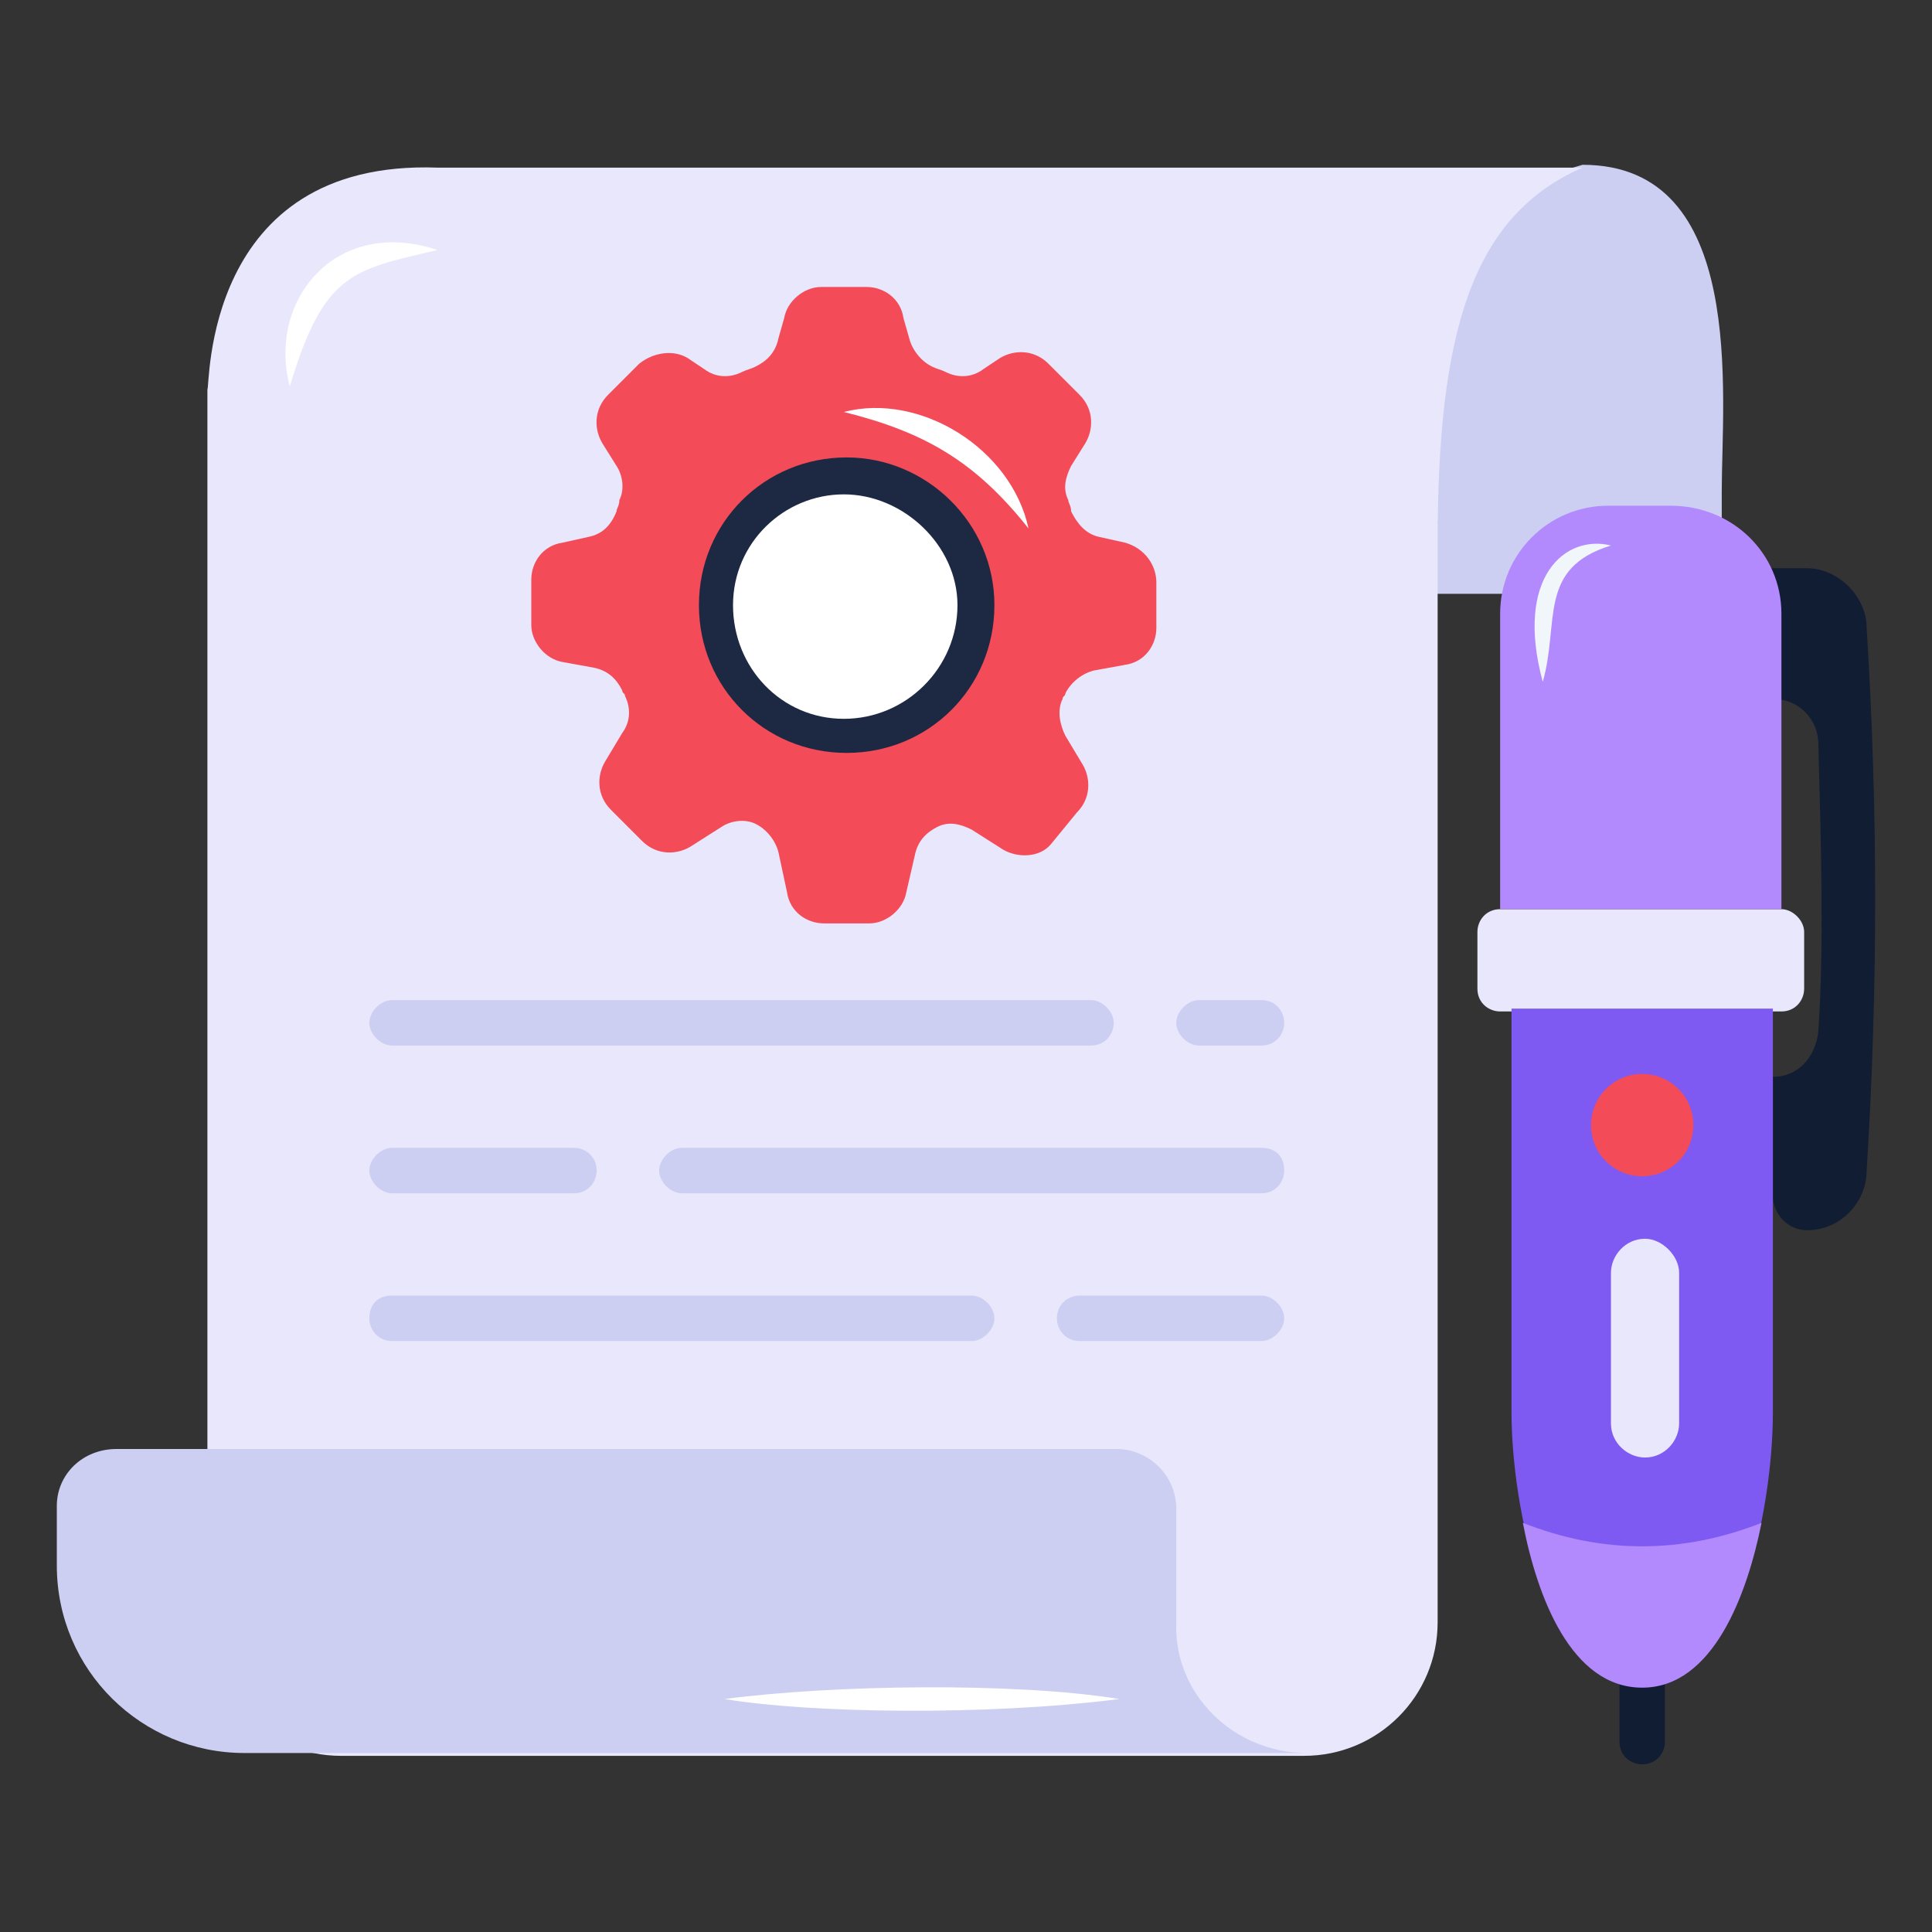
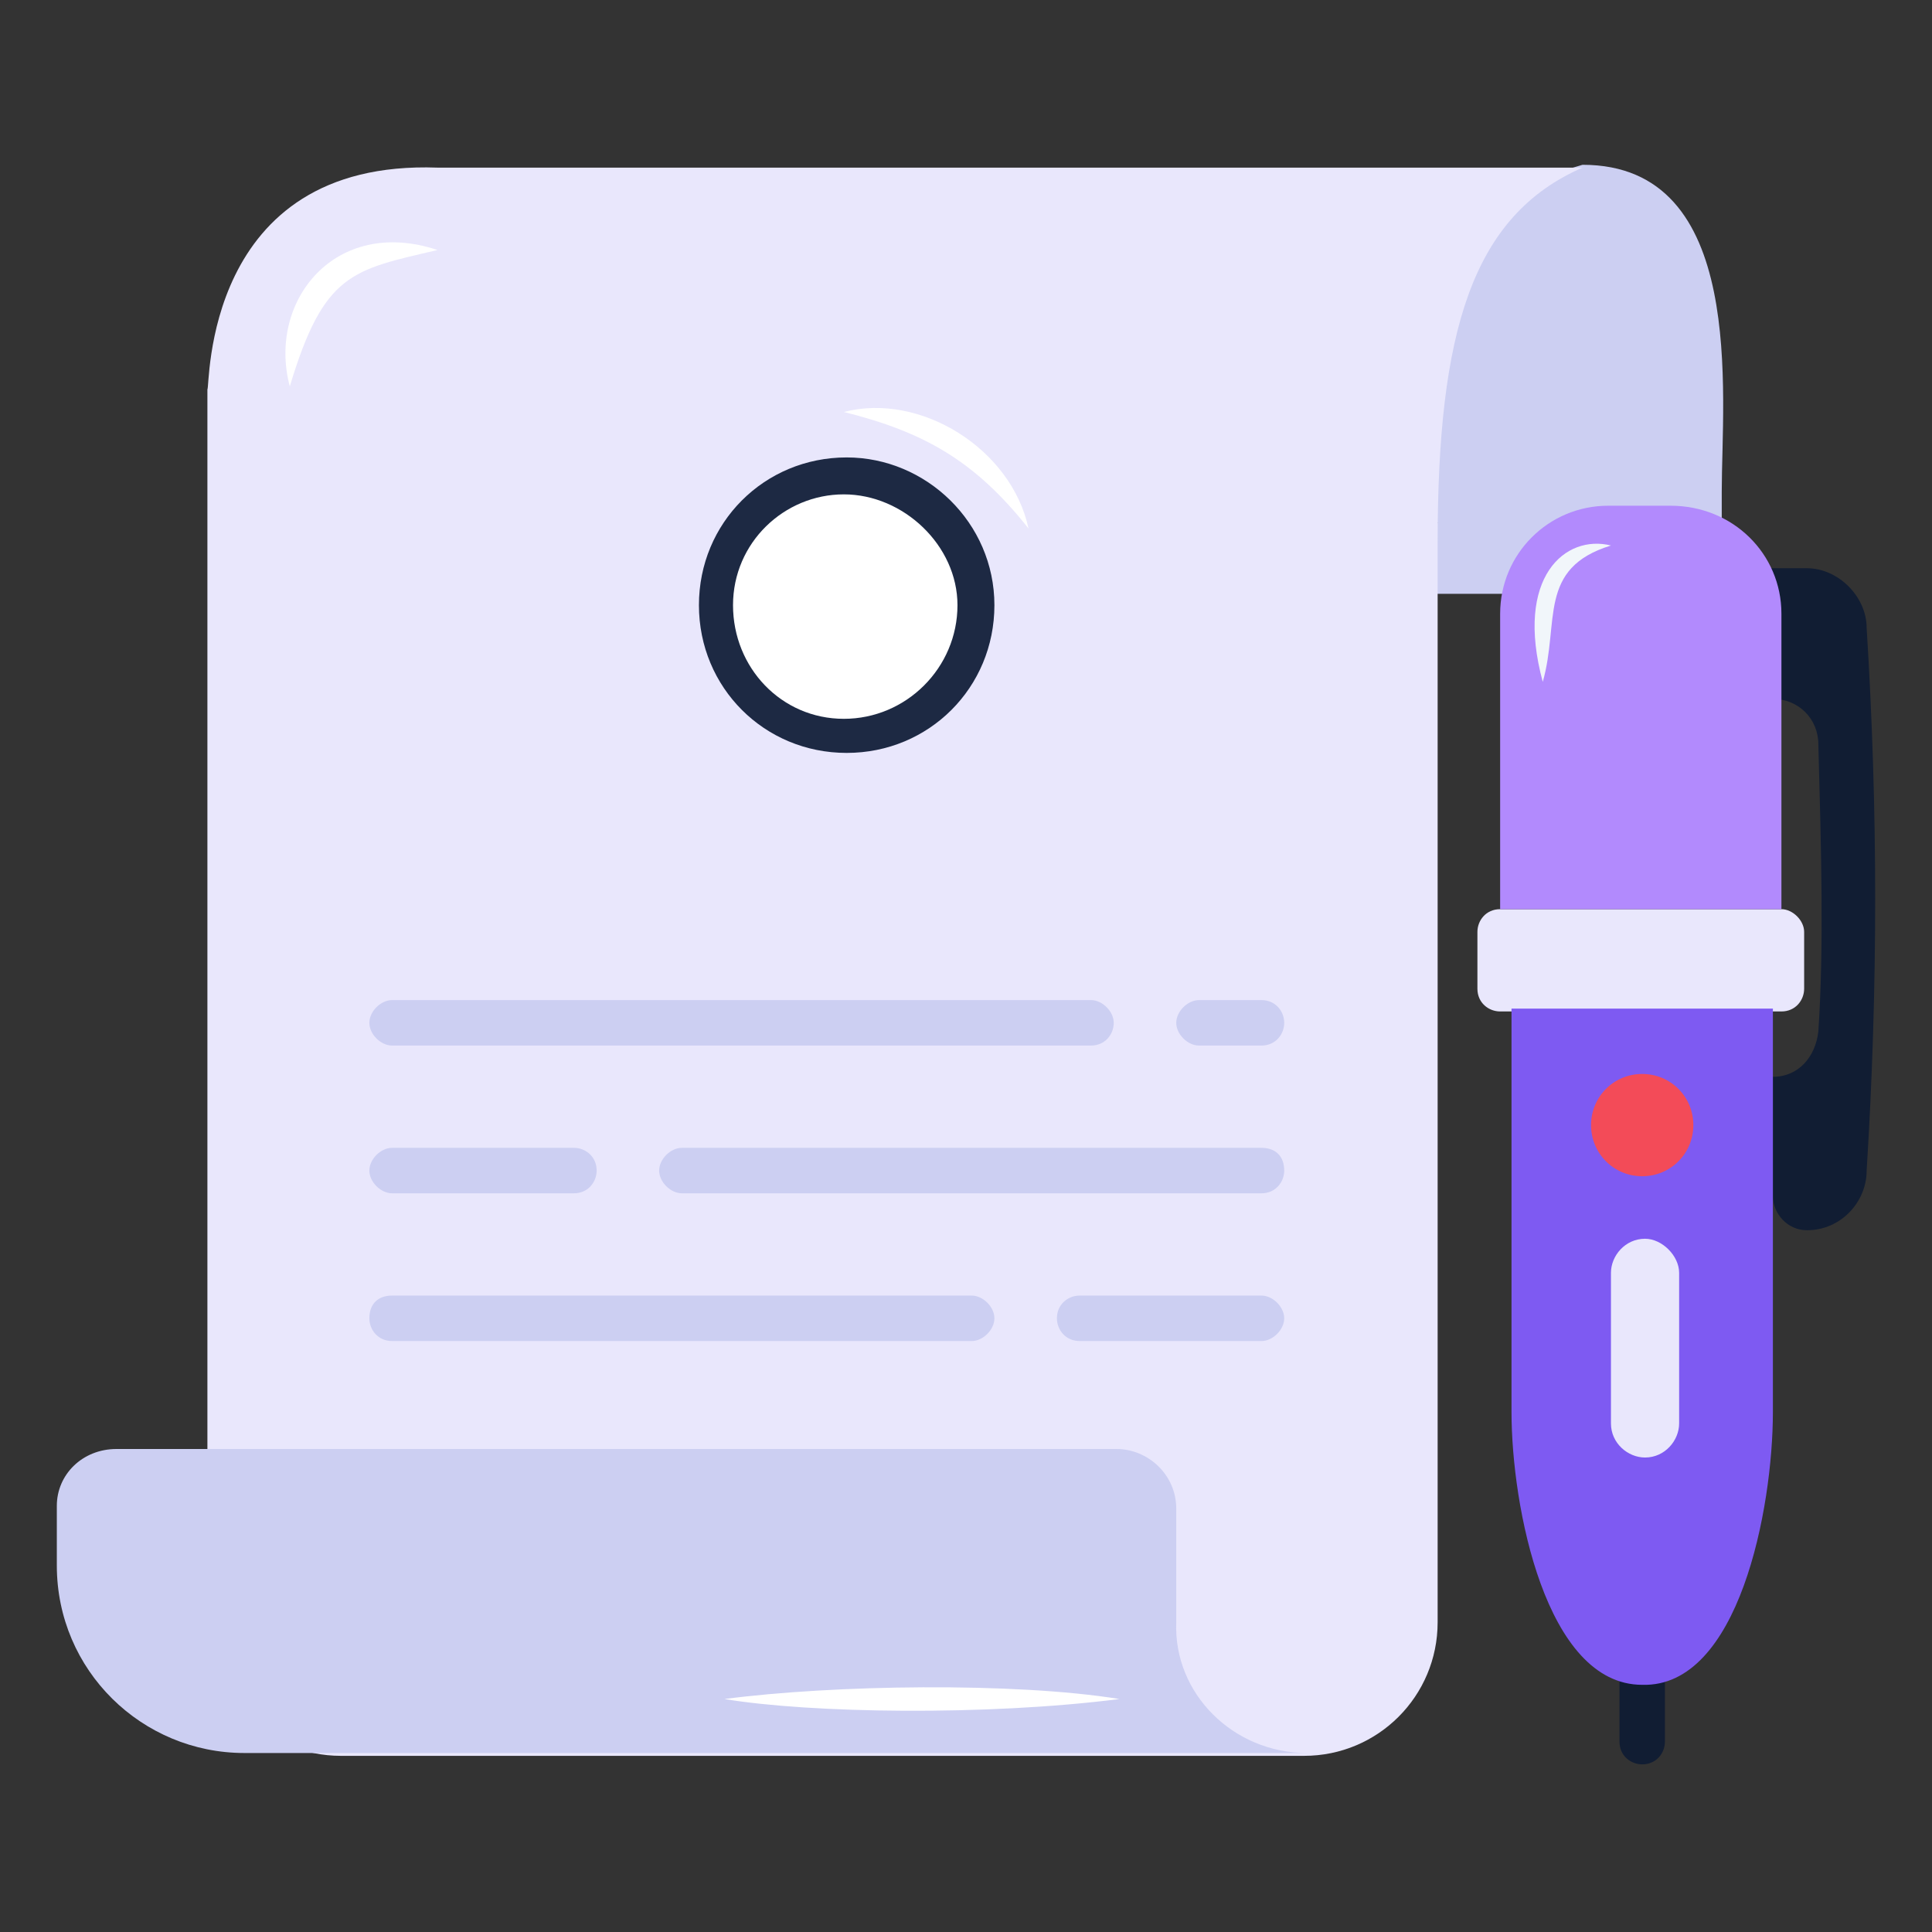
<svg xmlns="http://www.w3.org/2000/svg" version="1.1" width="512" height="512" x="0" y="0" viewBox="0 0 68 68" style="enable-background:new 0 0 512 512" xml:space="preserve" class="">
  <rect x="0" y="0" width="68" height="68" fill="#333333" stroke="none" />
  <g>
    <path fill="#cccff2" d="m50.6 18.4-1.2 2.5h9.3c1 0 1.9-.8 1.9-1.9v-1.7c0-3.4.9-11.5-4.9-11.5l-3 .9s-4.8 1.7-5.1 2.1c-.2.4-1.9 4.4-2.1 5.3s5.1 4.3 5.1 4.3z" opacity="1" data-original="#cccff2" />
    <path fill="#e9e7fc" d="M15.4 5.9h40.3c-3.9 1.7-5.1 5.8-5.1 13.2v38c0 2.6-2.1 4.7-4.7 4.7H12c-2.6 0-4.7-2.1-4.7-4.7V13.7c.1 0-.2-8.1 8.1-7.8z" opacity="1" data-original="#e9e7fc" class="" />
    <path fill="#cccff2" d="M46 61.7H8.6C5 61.7 2 58.8 2 55.1V53c0-1.1.9-2 2.1-2h35.2c1.1 0 2.1.9 2.1 2.1v4c-.1 2.5 2 4.6 4.6 4.6z" opacity="1" data-original="#cccff2" />
    <g fill="#fff">
      <path d="M10.2 13.6c-.8-3 1.6-6 5.2-4.8-3 .7-4 .8-5.2 4.8zM39.4 59.8c-4.7.6-10.9.5-13.9 0 3.8-.5 10.2-.6 13.9 0z" fill="#ffffff" opacity="1" data-original="#ffffff" />
    </g>
-     <path fill="#f34b58" d="M40.7 20.5v1.6c0 .6-.4 1.2-1.1 1.3l-1.1.2c-.4.1-.8.4-1 .8 0 .1-.1.1-.1.2-.2.4-.1.9.1 1.3l.6 1c.3.5.3 1.2-.2 1.7l-.9 1.1c-.4.5-1.2.5-1.7.2l-1.1-.7c-.4-.2-.8-.3-1.2-.1-.4.2-.7.5-.8 1l-.3 1.3c-.1.6-.7 1.1-1.3 1.1H29c-.6 0-1.2-.4-1.3-1.1l-.3-1.4c-.1-.4-.4-.8-.8-1-.4-.2-.9-.1-1.2.1l-1.1.7c-.5.3-1.2.3-1.7-.2l-1.1-1.1c-.5-.5-.5-1.2-.2-1.7l.6-1c.3-.4.3-.9.1-1.3 0-.1-.1-.1-.1-.2-.2-.4-.5-.7-1-.8l-1.1-.2c-.6-.1-1.1-.7-1.1-1.3v-1.6c0-.6.4-1.2 1.1-1.3l.9-.2c.5-.1.8-.4 1-.9 0-.1.1-.2.1-.4.2-.4.1-.9-.1-1.2l-.5-.8c-.3-.5-.3-1.2.2-1.7l1.1-1.1c.5-.4 1.2-.5 1.7-.2l.6.4c.4.3.9.3 1.3.1.2-.1.3-.1.5-.2.4-.2.7-.5.8-1l.2-.7c.1-.6.7-1.1 1.3-1.1h1.6c.6 0 1.2.4 1.3 1.1l.2.7c.1.4.4.8.8 1 .2.1.3.1.5.2.4.2.9.2 1.3-.1l.6-.4c.5-.3 1.2-.3 1.7.2l1.1 1.1c.5.5.5 1.2.2 1.7l-.5.8c-.2.4-.3.8-.1 1.2 0 .1.1.2.1.4.2.4.5.8 1 .9l.9.2c.7.2 1.1.8 1.1 1.4z" opacity="1" data-original="#f34b58" />
    <path fill="#1d2943" d="M35 21.3c0 2.9-2.3 5.2-5.2 5.2s-5.2-2.3-5.2-5.2 2.3-5.2 5.2-5.2c2.8 0 5.2 2.3 5.2 5.2z" opacity="1" data-original="#1d2943" />
    <path fill="#ffffff" d="M33.7 21.3c0 2.2-1.8 4-4 4s-3.9-1.8-3.9-4 1.8-3.9 3.9-3.9 4 1.8 4 3.9zM29.7 14.5c2.7-.7 5.9 1.3 6.5 4.1-1.9-2.4-3.7-3.4-6.5-4.1z" opacity="1" data-original="#ffffff" />
    <g fill="#cccff2">
      <path d="M45.2 36c0 .4-.3.8-.8.8h-2.2c-.4 0-.8-.4-.8-.8s.4-.8.8-.8h2.2c.5 0 .8.4.8.8zM39.2 36c0 .4-.3.8-.8.8H13.8c-.4 0-.8-.4-.8-.8s.4-.8.8-.8h24.6c.4 0 .8.4.8.8zM45.2 41.2c0 .4-.3.8-.8.8H24c-.4 0-.8-.4-.8-.8s.4-.8.8-.8h20.4c.5 0 .8.3.8.8zM21 41.2c0 .4-.3.8-.8.8h-6.4c-.4 0-.8-.4-.8-.8s.4-.8.8-.8h6.4c.4 0 .8.3.8.8zM13 46.4c0 .4.3.8.8.8h20.4c.4 0 .8-.4.8-.8s-.4-.8-.8-.8H13.8c-.5 0-.8.3-.8.8zM37.2 46.4c0 .4.3.8.8.8h6.4c.4 0 .8-.4.8-.8s-.4-.8-.8-.8H38c-.4 0-.8.3-.8.8z" fill="#cccff2" opacity="1" data-original="#cccff2" />
    </g>
    <path fill="#111d33" d="M65.7 22.1c.4 6.4.4 12.7 0 19.1 0 1.1-.9 2.1-2.1 2.1-.7 0-1.2-.6-1.2-1.2v-4.2c.9 0 1.5-.7 1.6-1.6.2-3 .1-6.4 0-10.1 0-.9-.7-1.6-1.6-1.6h-.7V20h1.9c1.1 0 2.1 1 2.1 2.1zM58.6 58.3v3c0 .4-.3.8-.8.8-.4 0-.8-.3-.8-.8v-3z" opacity="1" data-original="#111d33" />
    <path fill="#e9e7fc" d="M63.5 32.8v2c0 .4-.3.8-.8.8h-9.9c-.4 0-.8-.3-.8-.8v-2c0-.4.3-.8.8-.8h9.9c.4 0 .8.4.8.8z" opacity="1" data-original="#e9e7fc" class="" />
    <path fill="#b28afd" d="M62.7 21.6V32h-9.9V21.6c0-2.1 1.7-3.8 3.8-3.8h2.2c2.2 0 3.9 1.7 3.9 3.8z" opacity="1" data-original="#b28afd" />
    <path fill="#7e5af2" d="M62.4 35.5v14.2c0 3.4-1.2 9.7-4.6 9.6-3.4 0-4.6-6.3-4.6-9.6V35.5z" opacity="1" data-original="#7e5af2" />
-     <path fill="#b28afd" d="M53.6 53.6c.5 2.6 1.7 5.8 4.2 5.8s3.7-3.3 4.2-5.8c-2.8 1.1-5.6 1.1-8.4 0z" opacity="1" data-original="#b28afd" />
    <path fill="#e9e7fc" d="M59.1 44.8v5.3c0 .6-.5 1.2-1.2 1.2-.6 0-1.2-.5-1.2-1.2v-5.3c0-.6.5-1.2 1.2-1.2.6 0 1.2.6 1.2 1.2z" opacity="1" data-original="#e9e7fc" class="" />
    <path fill="#f34b58" d="M59.6 39.6c0 1-.8 1.8-1.8 1.8s-1.8-.8-1.8-1.8.8-1.8 1.8-1.8 1.8.8 1.8 1.8z" opacity="1" data-original="#f34b58" />
    <path fill="#f1f6fa" d="M54.3 24c-1-3.7.8-5.2 2.4-4.8-2.6.8-1.8 2.7-2.4 4.8z" opacity="1" data-original="#f1f6fa" />
  </g>
</svg>